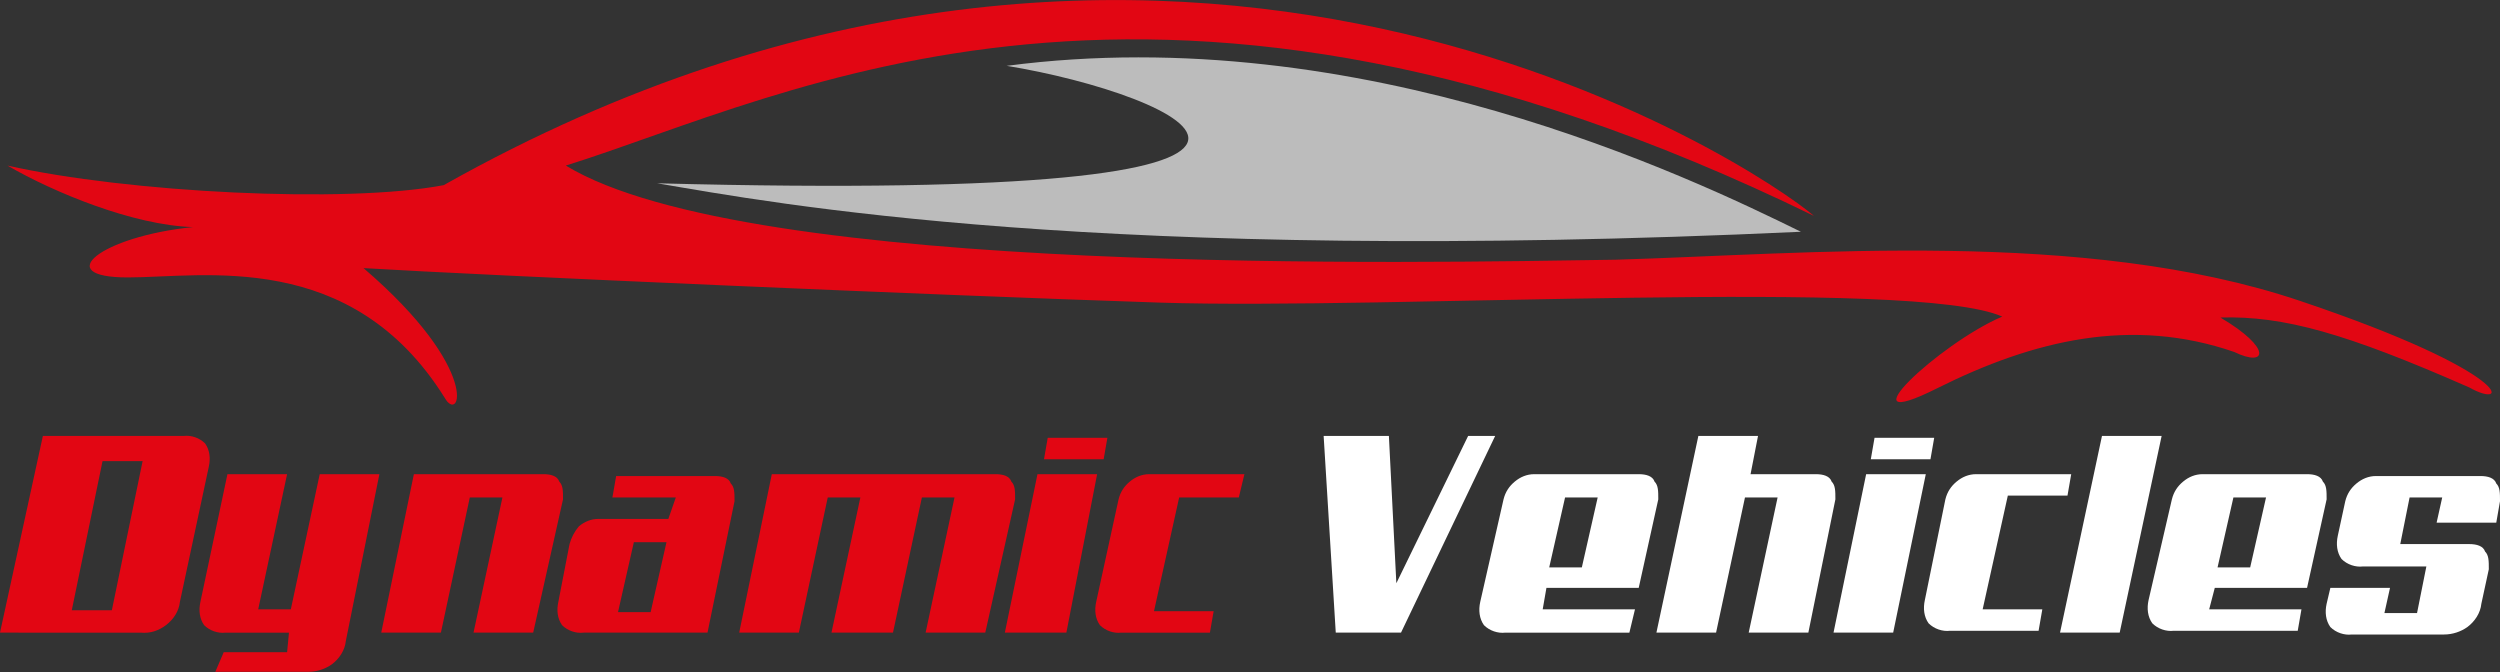
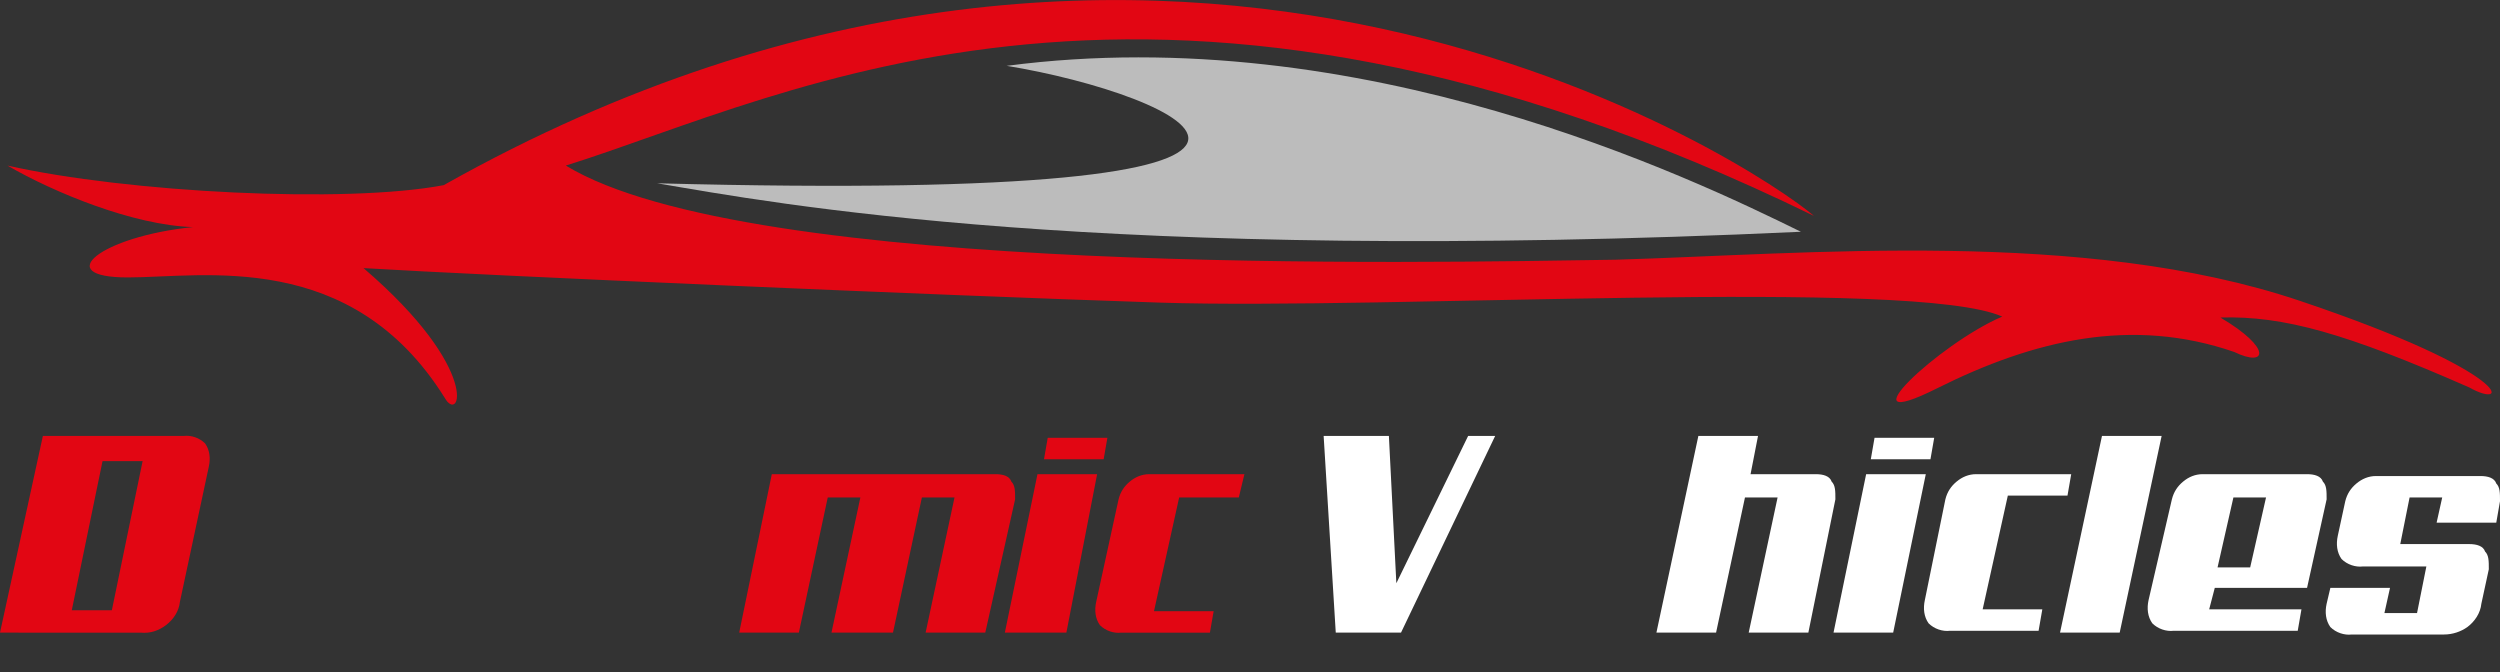
<svg xmlns="http://www.w3.org/2000/svg" version="1.1" id="Layer_1" x="0px" y="0px" viewBox="0 0 268.2 72.1" style="enable-background:new 0 0 268.2 72.1;" xml:space="preserve">
  <rect x="0" y="0" width="268.2" height="72.1" fill="#333333" stroke="none" />
  <style type="text/css">
	.st0{fill:#E20613;}
	.st1{fill:#FFFFFF;}
	.st2{fill:#BCBCBC;}
</style>
  <g id="lgoo" transform="translate(0 -8.237)">
    <path id="Path_18532" class="st0" d="M0.8,26c5,2.9,13.5,6.4,19.9,6.6c-9.9,1-15.3,5.4-7,5.4c8.1,0,24-3.1,34,12.9   C49.3,53.8,51.8,48,39,37c13.3,0.8,61.1,2.9,85.4,3.7c24.5,0.8,81-2.7,90.4,1.5c-6.8,2.9-17.4,12.9-7,7.7s20.9-7.7,31.9-3.9   c3.5,1.7,4.1-0.4-1.5-3.7c6.8-0.2,13.5,1.7,26.7,7.5c4.4,2.5,5-1.5-18.2-9.3s-52.9-5-73.4-4.4C152.8,36.4,80.4,38,60.7,26   c24-7.5,63.4-29,133.9,5.4c-6-5.2-68.8-47.3-147-3.3C37.1,30.1,13.7,28.9,0.8,26z" />
    <g id="Group_3539" transform="translate(0 55.006)">
      <path id="Path_18533" class="st0" d="M19.3,17.8c-0.1,1-0.7,1.9-1.5,2.5c-0.8,0.6-1.7,0.9-2.7,0.8H0L4.6,0h15.1    c0.8-0.1,1.7,0.2,2.3,0.8c0.5,0.7,0.6,1.6,0.4,2.5L19.3,17.8z M11,2.7l-3.3,16H12l3.3-16L11,2.7z" />
-       <path id="Path_18534" class="st0" d="M24,23.2h6.8l0.2-2.1h-6.8c-0.8,0.1-1.7-0.2-2.3-0.8c-0.5-0.7-0.6-1.6-0.4-2.5l2.9-13.7h6.4    l-3.1,14.5h3.5l3.1-14.5h6.4L37.1,22c-0.1,1-0.7,1.9-1.5,2.5c-0.7,0.5-1.6,0.8-2.5,0.8h-10L24,23.2z" />
-       <path id="Path_18535" class="st0" d="M57.2,21.1h-6.4l3.1-14.5h-3.5l-3.1,14.5h-6.4l3.5-17h13.9c0.8,0,1.5,0.2,1.7,0.8    c0.4,0.4,0.4,1,0.4,1.9L57.2,21.1z" />
-       <path id="Path_18536" class="st0" d="M75.9,21.1H62.6c-0.8,0.1-1.7-0.2-2.3-0.8c-0.5-0.7-0.6-1.6-0.4-2.5l1.2-6.2    c0.2-0.7,0.5-1.3,1-1.9c0.6-0.5,1.3-0.8,2.1-0.8h7.5l0.8-2.3h-6.8l0.4-2.3h10.6c0.8,0,1.5,0.2,1.7,0.8c0.4,0.4,0.4,1,0.4,1.9    L75.9,21.1z M68,11.4l-1.7,7.5h3.5l1.7-7.5H68z" />
      <path id="Path_18537" class="st0" d="M105.7,21.1h-6.4l3.1-14.5h-3.5l-3.1,14.5h-6.6l3.1-14.5h-3.5l-3.1,14.5h-6.4l3.5-17h24    c0.8,0,1.5,0.2,1.7,0.8c0.4,0.4,0.4,1,0.4,1.9L105.7,21.1z" />
      <path id="Path_18538" class="st0" d="M114.4,21.1h-6.6l3.5-17h6.4L114.4,21.1z M118.4,2.5h-6.4l0.4-2.3h6.4L118.4,2.5z" />
      <path id="Path_18539" class="st0" d="M120,6.8c0.2-0.8,0.6-1.4,1.2-1.9c0.6-0.5,1.3-0.8,2.1-0.8h10.2l-0.6,2.5h-6.4l-2.7,12.2h6.4    l-0.4,2.3h-9.5c-0.8,0.1-1.7-0.2-2.3-0.8c-0.5-0.7-0.6-1.6-0.4-2.5L120,6.8z" />
      <path id="Path_18540" class="st1" d="M150.3,21.1h-7L142,0h7l0.8,15.8L157.5,0h2.9L150.3,21.1z" />
-       <path id="Path_18541" class="st1" d="M161.3,6.8c0.2-0.8,0.6-1.4,1.2-1.9c0.6-0.5,1.3-0.8,2.1-0.8h11.2c0.8,0,1.5,0.2,1.7,0.8    c0.4,0.4,0.4,1,0.4,1.9l-2.1,9.5h-9.9l-0.4,2.3h9.9l-0.6,2.5h-13.3c-0.8,0.1-1.7-0.2-2.3-0.8c-0.5-0.7-0.6-1.6-0.4-2.5L161.3,6.8z     M167.9,6.6l-1.7,7.5h3.5l1.7-7.5L167.9,6.6z" />
      <path id="Path_18542" class="st1" d="M194,21.1h-6.4l3.1-14.5h-3.5l-3.1,14.5h-6.4L182.2,0h6.4l-0.8,4.1h7c0.8,0,1.5,0.2,1.7,0.8    c0.4,0.4,0.4,1,0.4,1.9L194,21.1z" />
      <path id="Path_18543" class="st1" d="M203.1,21.1h-6.4l3.5-17h6.4L203.1,21.1z M207.1,2.5h-6.4l0.4-2.3h6.4L207.1,2.5z" />
      <path id="Path_18544" class="st1" d="M208.7,6.8c0.2-0.8,0.6-1.4,1.2-1.9c0.6-0.5,1.3-0.8,2.1-0.8h10.2l-0.4,2.3h-6.4l-2.7,12.2    h6.4l-0.4,2.3h-9.5c-0.8,0.1-1.7-0.2-2.3-0.8c-0.5-0.7-0.6-1.6-0.4-2.5L208.7,6.8z" />
-       <path id="Path_18545" class="st1" d="M227.4,21.1H221L225.5,0h6.4L227.4,21.1z" />
+       <path id="Path_18545" class="st1" d="M227.4,21.1H221L225.5,0h6.4L227.4,21.1" />
      <path id="Path_18546" class="st1" d="M233,6.8c0.2-0.8,0.6-1.4,1.2-1.9c0.6-0.5,1.3-0.8,2.1-0.8h11.2c0.8,0,1.5,0.2,1.7,0.8    c0.4,0.4,0.4,1,0.4,1.9l-2.1,9.5h-9.9l-0.6,2.3h9.9l-0.4,2.3h-13.3c-0.8,0.1-1.7-0.2-2.3-0.8c-0.5-0.7-0.6-1.6-0.4-2.5L233,6.8z     M239.6,6.6l-1.7,7.5h3.5l1.7-7.5L239.6,6.6z" />
      <path id="Path_18547" class="st1" d="M264.9,11.6c0.8,0,1.5,0.2,1.7,0.8c0.4,0.4,0.4,1,0.4,1.9l-0.8,3.7c-0.1,1-0.7,1.9-1.5,2.5    c-0.7,0.5-1.6,0.8-2.5,0.8h-9.9c-0.8,0.1-1.7-0.2-2.3-0.8c-0.5-0.7-0.6-1.6-0.4-2.5l0.4-1.7h6.4l-0.6,2.7h3.5l1-5h-6.8    c-0.8,0.1-1.7-0.2-2.3-0.8c-0.5-0.7-0.6-1.6-0.4-2.5l0.8-3.7c0.2-0.8,0.6-1.4,1.2-1.9c0.6-0.5,1.3-0.8,2.1-0.8h11.2    c0.8,0,1.5,0.2,1.7,0.8c0.4,0.4,0.4,1,0.4,1.9l-0.4,2.3h-6.4l0.6-2.7h-3.5l-1,5L264.9,11.6z" />
    </g>
    <path id="Path_18548" class="st2" d="M70.5,27.9c12.4,2.1,47.3,8.7,122.7,5.2c-11.8-5.8-47.1-22.8-85.2-17.8   C126.4,18.3,153.8,30.1,70.5,27.9z" />
  </g>
</svg>